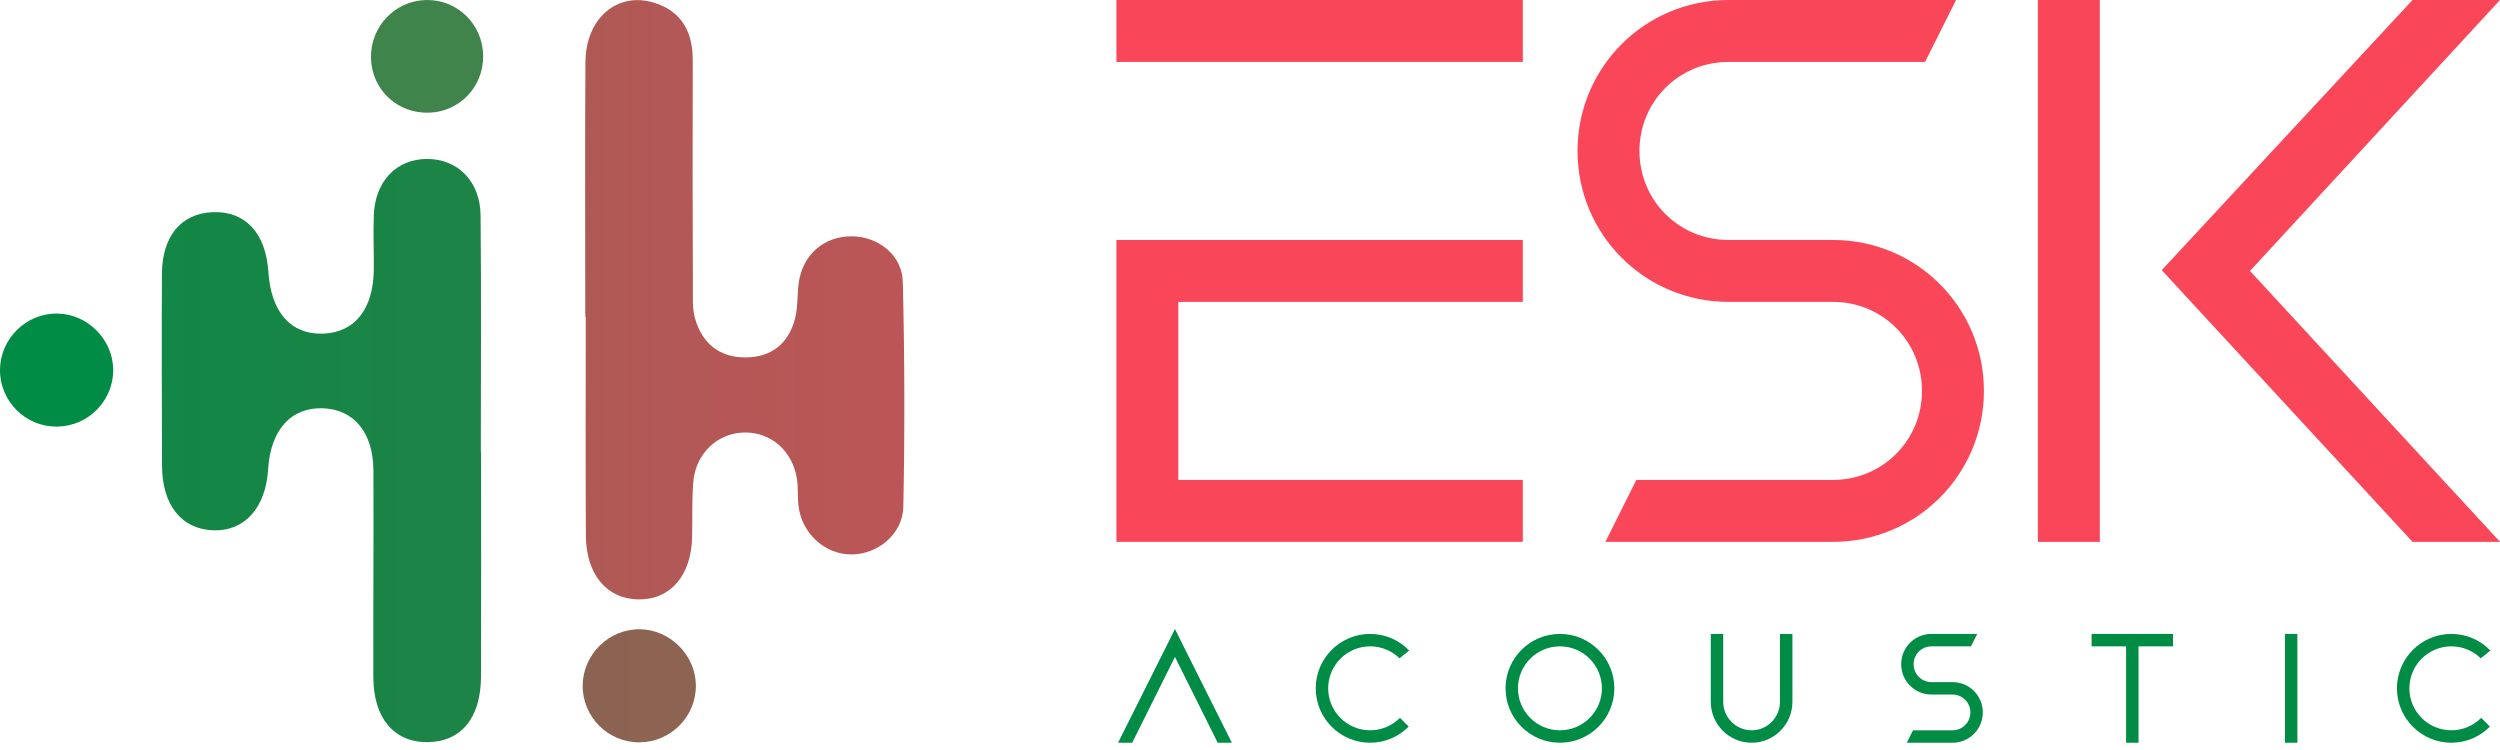
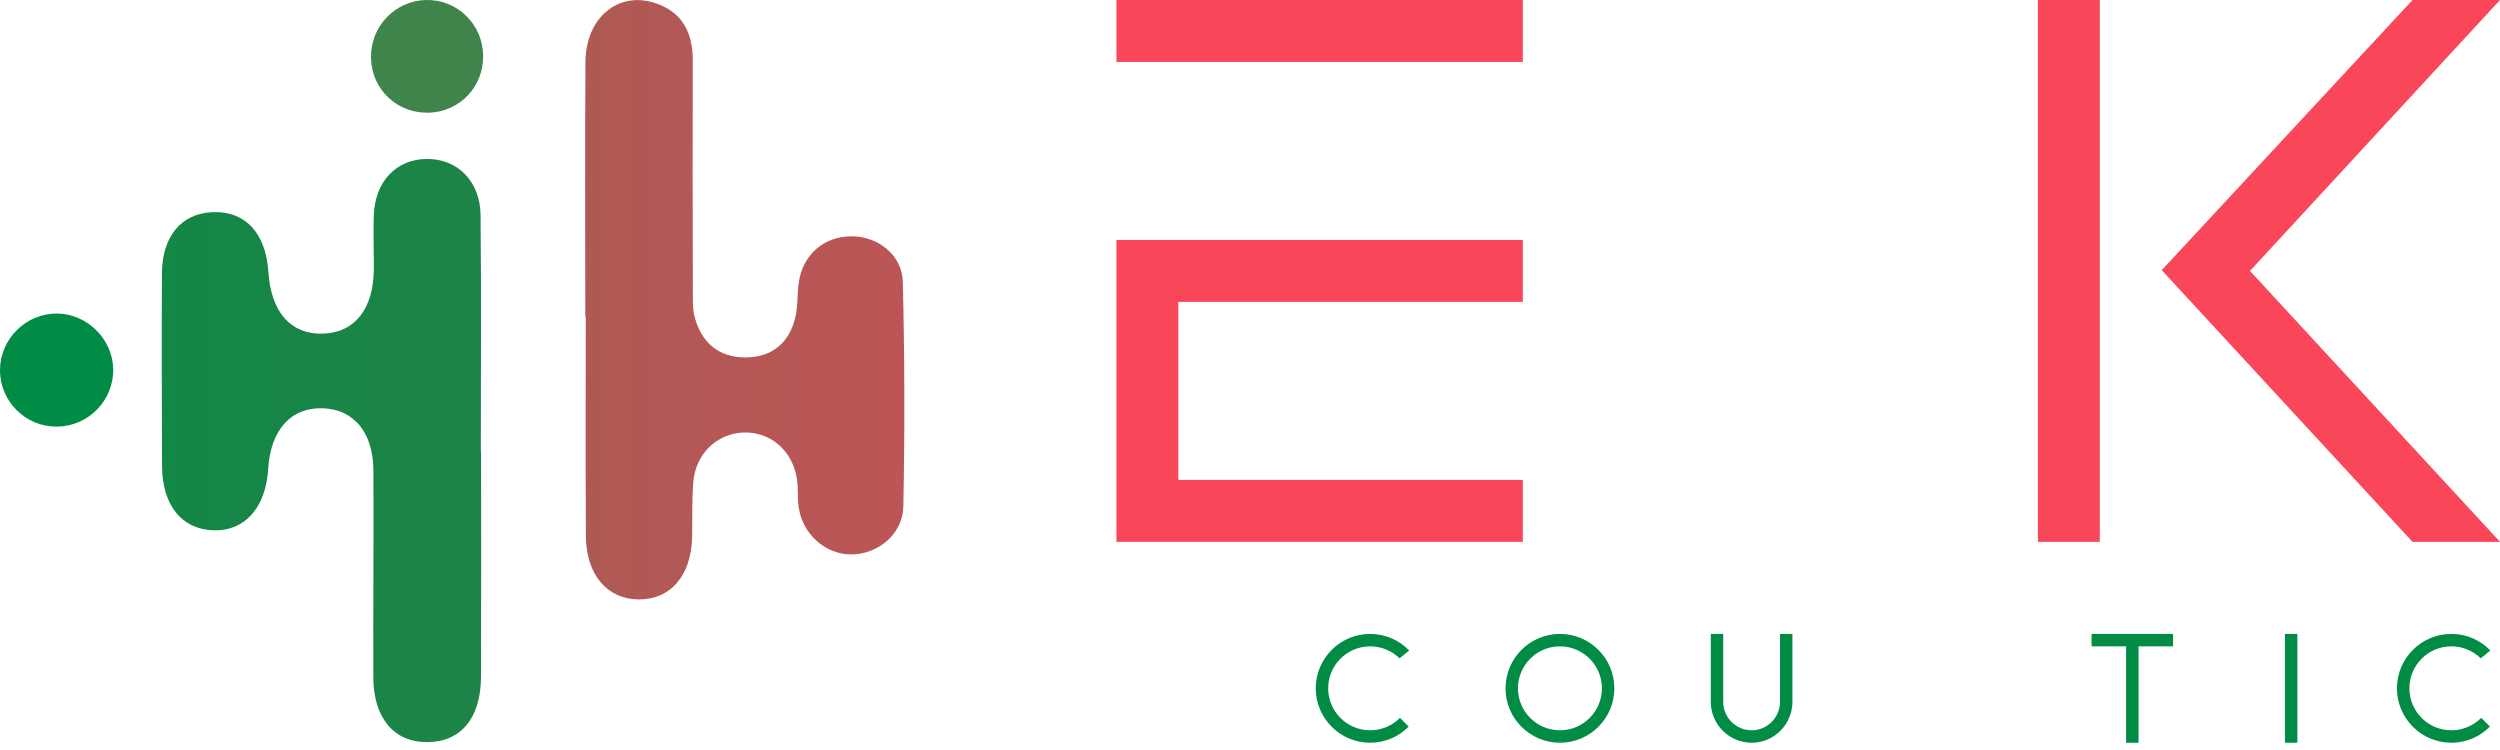
<svg xmlns="http://www.w3.org/2000/svg" width="200" height="60" viewBox="0 0 200 60" fill="none">
  <path d="M46.823 25.333C46.823 19.18 46.791 11.108 46.836 4.954C46.862 1.437 49.417 -0.717 52.381 0.234C54.587 0.943 55.431 2.614 55.42 4.857C55.398 10.291 55.412 17.643 55.429 23.076C55.431 23.871 55.386 24.705 55.597 25.453C56.156 27.435 57.516 28.59 59.61 28.594C61.7 28.598 63.093 27.49 63.607 25.469C63.841 24.554 63.766 23.567 63.898 22.621C64.213 20.361 65.943 18.877 68.177 18.905C70.269 18.931 72.175 20.409 72.226 22.554C72.373 28.543 72.387 34.54 72.267 40.529C72.222 42.749 70.194 44.367 68.081 44.355C65.983 44.343 64.154 42.68 63.883 40.492C63.796 39.781 63.865 39.049 63.759 38.342C63.416 36.054 61.645 34.53 59.482 34.601C57.35 34.672 55.62 36.327 55.459 38.616C55.341 40.287 55.404 41.273 55.37 42.953C55.307 46.043 53.64 47.98 51.084 47.953C48.562 47.929 46.886 45.965 46.87 42.861C46.836 36.787 46.86 31.409 46.86 25.335C46.848 25.335 46.836 25.335 46.821 25.335L46.823 25.333Z" fill="url(#paint0_linear_1110_2)" />
  <path d="M38.486 36.155C38.486 42.148 38.503 48.139 38.48 54.132C38.468 57.448 36.881 59.348 34.199 59.371C31.526 59.393 29.877 57.456 29.867 54.185C29.851 48.672 29.898 43.158 29.873 37.647C29.859 34.612 28.328 32.766 25.862 32.663C23.295 32.555 21.642 34.38 21.451 37.533C21.264 40.634 19.56 42.522 17.044 42.425C14.511 42.325 12.974 40.402 12.962 37.251C12.943 32.138 12.927 27.023 12.954 21.911C12.968 18.894 14.498 17.076 17.003 16.973C19.619 16.865 21.264 18.628 21.471 21.76C21.683 24.976 23.26 26.765 25.818 26.692C28.375 26.619 29.881 24.728 29.904 21.543C29.914 20.105 29.851 18.664 29.904 17.229C30.001 14.503 31.713 12.72 34.167 12.716C36.612 12.712 38.419 14.501 38.446 17.219C38.509 23.531 38.466 29.843 38.466 36.155C38.474 36.155 38.483 36.155 38.493 36.155H38.486Z" fill="url(#paint1_linear_1110_2)" />
-   <path d="M51.17 59.388C48.659 59.41 46.598 57.359 46.614 54.849C46.63 52.346 48.718 50.301 51.218 50.342C53.603 50.38 55.622 52.391 55.669 54.777C55.719 57.286 53.691 59.364 51.17 59.386V59.388Z" fill="url(#paint2_linear_1110_2)" />
  <path d="M4.556 34.13C2.045 34.153 -0.016 32.102 9.55759e-05 29.591C0.016 27.088 2.104 25.043 4.605 25.084C6.989 25.123 9.008 27.133 9.055 29.52C9.105 32.028 7.077 34.106 4.556 34.128V34.13Z" fill="url(#paint3_linear_1110_2)" />
  <path d="M34.085 0.001C36.594 -0.054 38.641 1.959 38.653 4.492C38.665 6.937 36.799 8.907 34.376 9.013C31.827 9.125 29.749 7.202 29.68 4.671C29.609 2.146 31.581 0.058 34.085 0.001Z" fill="url(#paint4_linear_1110_2)" />
  <path d="M89.313 0V4.954H121.824V0H89.313ZM89.313 19.197V43.348H121.824V38.394H94.267V24.151H121.824V19.197H89.313Z" fill="#FA4659" />
-   <path d="M146.638 19.197H138.278C134.314 19.197 131.156 16.039 131.156 12.075C131.156 8.112 134.314 4.954 138.278 4.954H154.007L156.484 0H138.278C131.59 0 126.202 5.387 126.202 12.075C126.202 18.763 131.59 24.151 138.278 24.151H146.638C150.601 24.151 153.759 27.309 153.759 31.272C153.759 35.235 150.601 38.394 146.638 38.394H130.909L128.432 43.348H146.638C153.325 43.348 158.713 37.96 158.713 31.272C158.713 24.584 153.325 19.197 146.638 19.197Z" fill="#FA4659" />
  <path d="M163.031 0V43.348H167.985V0H163.031ZM172.939 21.612L193.002 43.348H200L179.998 21.674L200 0H193.002L172.939 21.612Z" fill="#FA4659" />
-   <path d="M98.549 59.419L94.556 51.447L93.997 50.315L93.437 51.447L89.445 59.419H90.576L93.997 52.554L97.417 59.419H98.549Z" fill="#008C45" />
  <path d="M112.697 58.126L112 57.429C111.391 58.038 110.545 58.424 109.612 58.424C107.759 58.424 106.254 56.919 106.254 55.066C106.254 53.213 107.759 51.708 109.612 51.708C110.52 51.708 111.353 52.069 111.963 52.666L112.734 52.044C111.95 51.223 110.844 50.713 109.612 50.713C107.212 50.713 105.259 52.666 105.259 55.066C105.259 57.466 107.212 59.419 109.612 59.419C110.819 59.419 111.913 58.922 112.697 58.126Z" fill="#008C45" />
  <path d="M120.443 55.066C120.443 57.466 122.395 59.419 124.795 59.419C127.196 59.419 129.148 57.466 129.148 55.066C129.148 52.666 127.196 50.713 124.795 50.713C122.395 50.713 120.443 52.666 120.443 55.066ZM121.437 55.066C121.437 53.213 122.942 51.708 124.795 51.708C126.648 51.708 128.153 53.213 128.153 55.066C128.153 56.919 126.648 58.424 124.795 58.424C122.942 58.424 121.437 56.919 121.437 55.066Z" fill="#008C45" />
  <path d="M142.398 50.713V56.148C142.398 57.404 141.378 58.424 140.134 58.424C138.878 58.424 137.858 57.404 137.858 56.148V50.713H136.863V56.148C136.863 57.952 138.331 59.419 140.134 59.419C141.925 59.419 143.393 57.952 143.393 56.148V50.713H142.398Z" fill="#008C45" />
-   <path d="M156.199 54.569H154.52C153.724 54.569 153.09 53.934 153.09 53.138C153.09 52.343 153.724 51.708 154.52 51.708H157.679L158.177 50.713H154.52C153.177 50.713 152.095 51.795 152.095 53.138C152.095 54.482 153.177 55.564 154.52 55.564H156.199C156.995 55.564 157.63 56.198 157.63 56.994C157.63 57.79 156.995 58.424 156.199 58.424H153.04L152.543 59.419H156.199C157.542 59.419 158.624 58.337 158.624 56.994C158.624 55.651 157.542 54.569 156.199 54.569Z" fill="#008C45" />
  <path d="M173.844 50.713H167.327V51.708H170.088V59.419H171.083V51.708H173.844V50.713Z" fill="#008C45" />
  <path d="M182.795 50.713V59.419H183.79V50.713H182.795Z" fill="#008C45" />
  <path d="M199.192 58.126L198.496 57.429C197.886 58.038 197.041 58.424 196.108 58.424C194.255 58.424 192.75 56.919 192.75 55.066C192.75 53.213 194.255 51.708 196.108 51.708C197.016 51.708 197.849 52.069 198.458 52.666L199.229 52.044C198.446 51.223 197.339 50.713 196.108 50.713C193.708 50.713 191.755 52.666 191.755 55.066C191.755 57.466 193.708 59.419 196.108 59.419C197.314 59.419 198.409 58.922 199.192 58.126Z" fill="#008C45" />
  <defs>
    <linearGradient id="paint0_linear_1110_2" x1="-292.015" y1="31.329" x2="159.977" y2="31.329" gradientUnits="userSpaceOnUse">
      <stop stop-color="#008C44" />
      <stop offset="1" stop-color="#E9485B" />
    </linearGradient>
    <linearGradient id="paint1_linear_1110_2" x1="-26.829" y1="29.709" x2="486.178" y2="29.709" gradientUnits="userSpaceOnUse">
      <stop stop-color="#008C44" />
      <stop offset="1" stop-color="#E9485B" />
    </linearGradient>
    <linearGradient id="paint2_linear_1110_2" x1="-832.323" y1="29.711" x2="631.408" y2="29.711" gradientUnits="userSpaceOnUse">
      <stop stop-color="#008C44" />
      <stop offset="1" stop-color="#E9485B" />
    </linearGradient>
    <linearGradient id="paint3_linear_1110_2" x1="-330.584" y1="29.711" x2="-130.607" y2="29.711" gradientUnits="userSpaceOnUse">
      <stop offset="0.35" stop-color="#E9485B" />
      <stop offset="1" stop-color="#008C44" />
    </linearGradient>
    <linearGradient id="paint4_linear_1110_2" x1="-447.348" y1="29.718" x2="993.304" y2="29.718" gradientUnits="userSpaceOnUse">
      <stop stop-color="#008C44" />
      <stop offset="1" stop-color="#BE7459" />
    </linearGradient>
  </defs>
</svg>